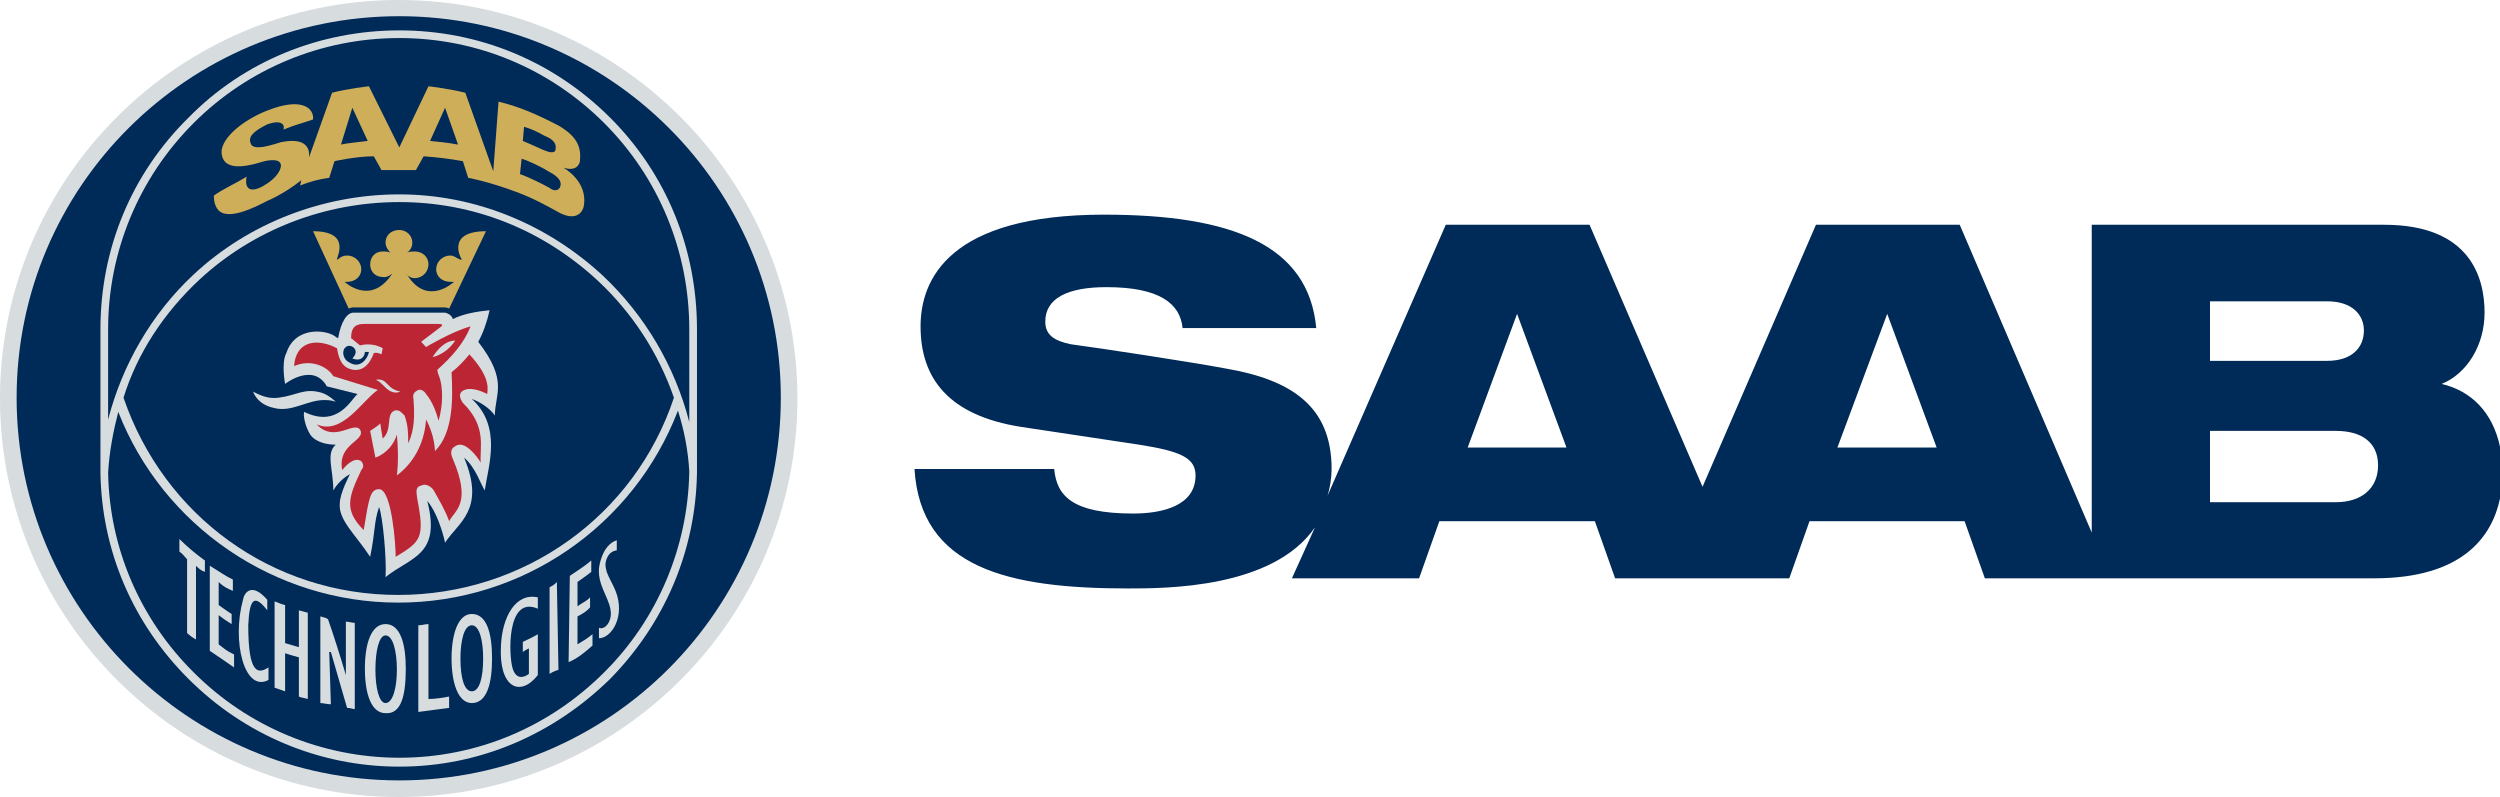
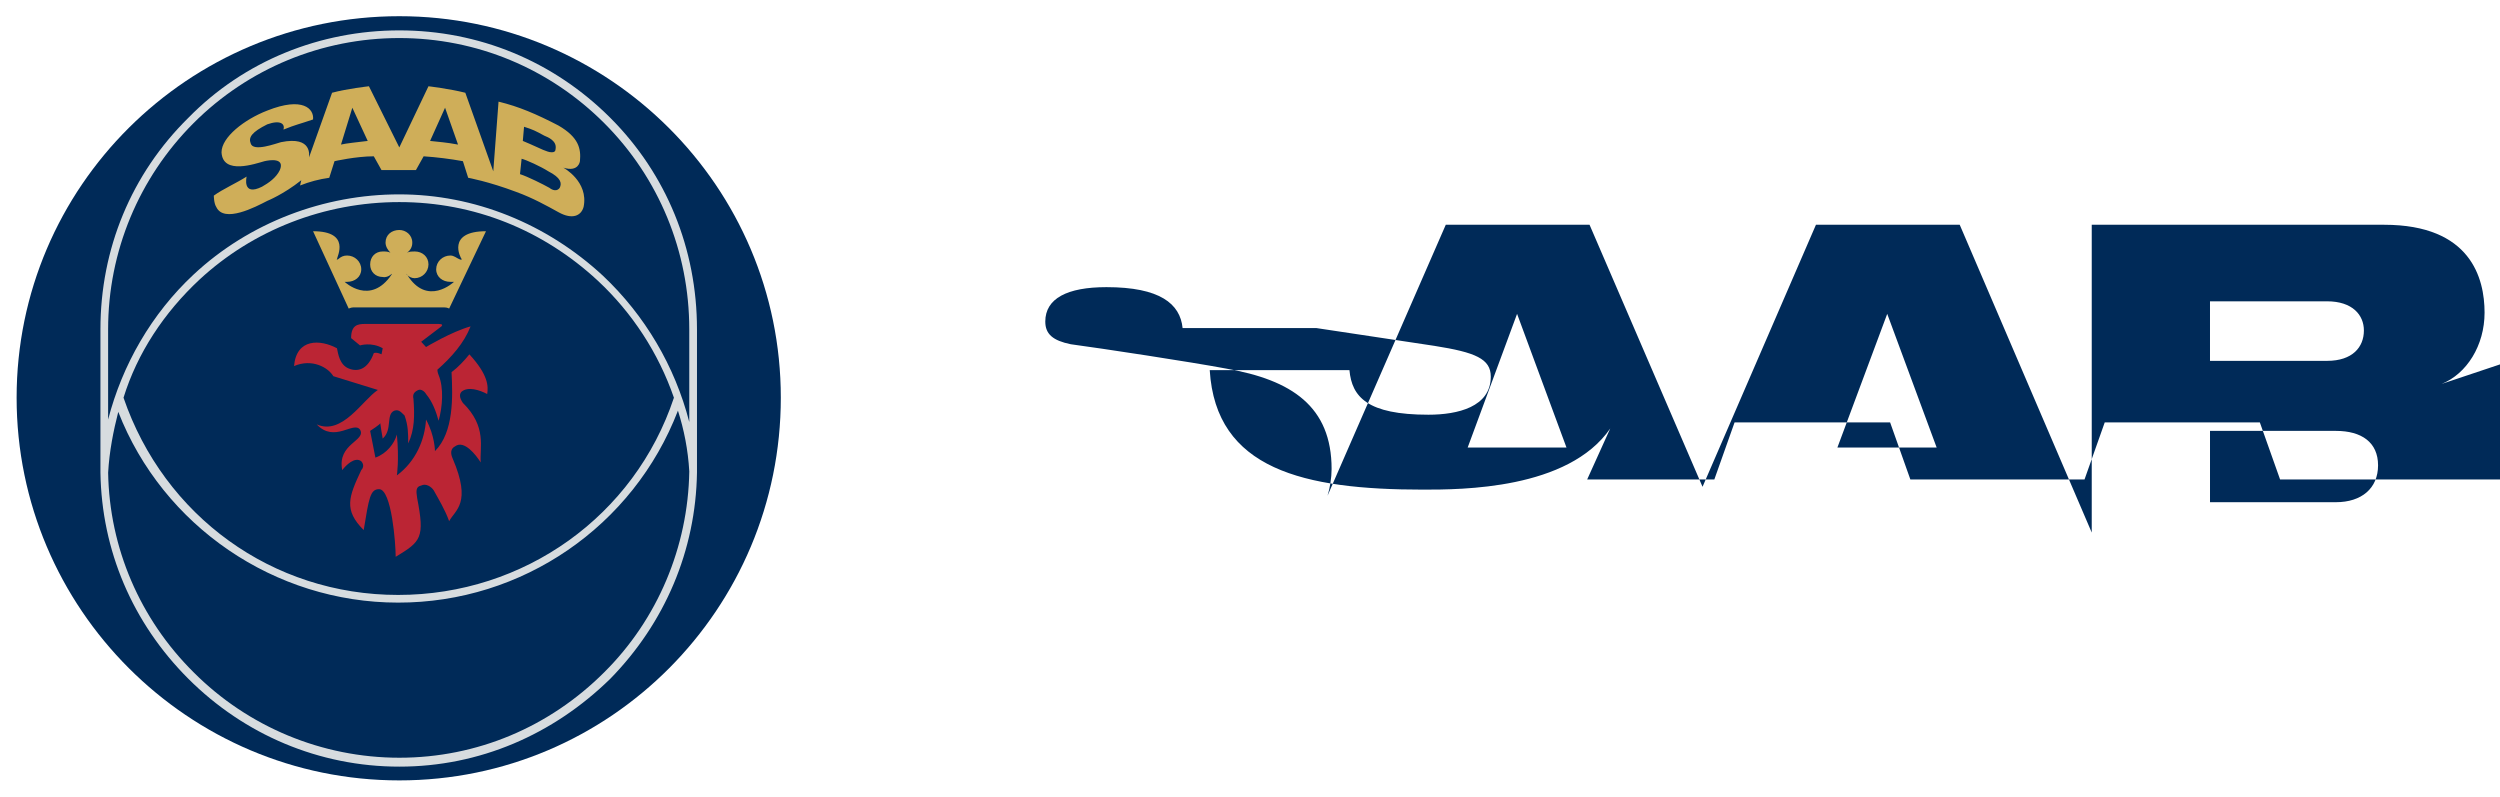
<svg xmlns="http://www.w3.org/2000/svg" id="Ebene_1" viewBox="0 0 2279.44 726.7">
  <defs>
    <style>.cls-1{fill:#bb2534;}.cls-1,.cls-2,.cls-3,.cls-4{fill-rule:evenodd;}.cls-2{fill:#d7dcdf;}.cls-3{fill:#cfae59;}.cls-4{fill:#002a58;}</style>
  </defs>
-   <path class="cls-2" d="M363.71,0c200.14,0,363.35,163.2,363.35,363.35s-163.21,363.35-363.35,363.35S0,563.5,0,363.35,163.21,0,363.71,0h0Z" />
  <path class="cls-4" d="M364.09,14.77C171.71,14.77,15.15,170.23,15.15,362.61s156.56,348.94,348.94,348.94,347.84-156.56,347.84-348.94S555.37,14.77,364.09,14.77Z" />
  <path class="cls-2" d="M556.47,107.45c-52.06-52.06-120.37-79.75-192.38-79.75s-141.42,27.69-192.38,79.75c-52.06,51.33-80.13,119.63-80.13,192.76v130.71c1.1,70.91,29.18,136.99,80.13,187.94,50.96,50.97,119.27,80.14,192.38,80.14s140.32-29.17,192.38-80.14c49.86-50.96,77.91-117.04,79.02-187.94v-130.71c-.01-73.12-27.7-141.44-79.02-192.76ZM550.93,612.96c-49.86,49.86-115.95,77.92-186.84,77.92-70.4-.02-137.89-28.06-187.58-77.92-48.74-48.36-76.81-113.36-77.91-182.04,1.1-19.57,4.8-38.04,9.23-55.39,40.62,104.12,142.54,173.92,255.15,173.92,113.09.12,214.55-69.48,255.15-175.03,5.54,17.35,9.22,35.82,10.34,55.39-1.12,68.67-28.81,134.78-77.55,183.15h0ZM112.62,362.61c12.55-40.62,36.94-77.55,69.43-107.82,48.74-45.06,113.73-70.53,182.04-70.53s131.09,25.47,180.94,71.63c31.52,29.37,55.36,66.01,69.43,106.73-35.82,107.8-136.62,179.83-251.47,179.83s-213.43-72.02-250.37-179.84h0ZM628.46,384.76c-13.14-50.96-40.4-97.16-78.65-133.3-51.33-47.62-117.43-74.23-185.74-74.23s-136.62,25.47-187.58,73.11c-38.4,35.82-64.99,82.35-77.91,132.19v-82.32c0-70.89,28.07-138.1,77.91-187.96s117.05-77.55,187.58-77.55,136.99,27.7,186.84,77.55,77.55,117.05,77.55,187.96v84.55h0Z" />
  <path class="cls-3" d="M302.79,84.56c13.66-3.7,33.59-5.91,33.59-5.91l27.69,55.76,26.59-55.76s18.83,2.22,33.6,5.91l25.49,71.63,4.8-63.51c18.47,4.42,34.72,11.44,54.65,21.79,18.46,10.71,20.67,21.05,19.57,32.49,0,0-1.1,10.34-15.14,5.91,0,0,23.27,12.55,18.47,35.82-2.22,8.12-10.34,11.82-22.89,4.8-10.71-5.9-23.25-12.92-38.4-18.46-25.47-9.6-43.94-12.93-43.94-12.93l-4.81-15.14c-11.84-2.14-23.8-3.62-35.81-4.44l-7.02,12.55h-31.39l-7.02-12.55c-16.25,0-35.82,4.44-35.82,4.44l-4.8,15.14c-9.11,1.25-18.04,3.61-26.59,7.02l1.1-4.8c-16.25,12.93-31.02,18.83-31.02,18.83-10.71,5.54-39.51,20.69-46.52,5.54-2.22-3.32-2.22-10.34-2.22-10.34,8.12-5.91,20.67-11.44,29.91-17.35,0,0-4.44,18.46,14.03,9.23,5.91-3.32,12.92-8.13,16.25-15.14,4.8-11.45-9.23-9.23-14.03-8.12-8.12,2.22-38.04,12.92-39.14-8.12,0-13.67,20.67-29.92,41.72-38.04,32.49-12.93,42.84-1.48,41.72,8.12-12.92,4.44-15.14,4.44-26.95,9.23,1.48-4.8-2.2-9.23-14.77-4.8-14.03,7.02-17.35,11.82-15.14,17.35,2.2,8.13,23.25,0,27.69-1.1,29.17-5.91,25.47,12.92,25.47,14.03l21.06-59.1h0ZM310.91,131.82c4.44-1.1,15.14-2.2,24.37-3.32l-14.03-30.27-10.34,33.59ZM474.12,158.78c7.02,2.22,21.05,9.23,26.95,12.55,0,0,5.54,4.8,9.23,0,2.22-4.42,1.1-9.23-10.34-15.14-7.02-4.44-19.93-10.34-24.37-11.45l-1.48,14.03ZM476.7,128.5s11.45,4.8,18.47,8.13c3.32,1.1,4.8,2.22,8.12,2.22,2.22,0,3.32-1.12,3.32-3.33,1.1-7.02-6.65-10.34-10.34-11.82-8.12-4.44-10.34-5.54-18.46-8.12l-1.12,12.92h0ZM392.15,128.5c9.22,1.12,13.66,1.12,25.47,3.32l-11.82-33.6-13.66,30.28h0Z" />
-   <path class="cls-2" d="M230.78,357.07c8.12,4.42,15.14,6.64,23.25,5.54,17.35-2.22,23.27-9.23,39.52-4.44,6.64,2.22,12.55,8.12,12.55,8.12,0,0-4.44-1.47-8.12-1.47-17.35-1.12-31.39,11.82-48.74,7.02-15.15-3.33-18.47-14.77-18.47-14.77Z" />
-   <path class="cls-2" d="M326.05,359.28c-5.9,4.44-17.72,31.4-48.74,16.25-1.1,3.32,1.1,13.67,5.54,20.69,4.81,7.02,15.14,9.23,23.27,9.23-9.23,8.12-2.22,22.15-2.22,41.72,5.91-10.34,15.14-14.77,15.14-14.77,0,0-9.23,17.35-9.23,26.59-1.48,15.14,14.77,28.81,27.69,48.74,4.8-23.27,3.32-31.39,8.12-45.42,3.33,8.12,7.03,47.64,5.91,63.89,22.89-18.47,50.96-19.57,38.03-69.43,8.12,9.23,14.03,27.69,16.25,38.04,11.82-18.47,37.29-29.92,17.35-77.55,10.71,9.23,15.14,24.38,18.83,29.92,3.32-22.9,15.87-57.97-11.82-83.46,7.02,2.58,16.24,8.13,21.04,15.14,0-19.57,12.55-31.37-15.14-67.2,4.44-8.12,8.12-18.46,10.34-28.81-11.45,1.1-24.37,3.32-33.6,8.12,0-1.48-2.22-4.8-7.02-5.91h-83.45c-5.91,0-11.45,8.12-14.03,23.25-1.1,0-3.32-2.58-6.65-3.7-10.7-4.42-33.6-4.42-40.62,17.35-4.8,9.22-1.1,28.07-1.1,28.07,0,0,25.47-19.95,38.03,2.22l28.09,7.02h0ZM317.93,330.11c-4.8-2.2-7.02-10.34-2.58-13.66,3.7-3.7,14.03,2.22,5.91,10.34,8.12,3.32,11.44-2.22,11.44-5.91h3.7c-1.12,5.93-8.13,16.25-18.47,9.23h0Z" />
  <path class="cls-3" d="M404.71,280.26c3.32,0,4.8,1.1,4.8,1.1l33.6-70.53c-36.19,0-23.27,24.37-22.15,25.47,0,1.1-2.22,0-2.22,0-2.58-1.1-4.8-3.32-8.12-3.32-7.02,0-12.93,5.54-12.93,12.55s5.91,11.45,12.93,11.45h3.32s-24.37,23.25-42.84-6.65c-2.22-2.58,1.1,3.32,7.02,3.32,6.9-.08,12.48-5.65,12.55-12.55,0-7.02-5.54-11.82-12.55-11.82-2.22,0-4.8,0-7.02,1.1,3.1-2.03,4.92-5.53,4.8-9.23,0-7.02-5.91-11.45-11.82-11.45-7.02,0-12.55,4.44-12.55,11.45,0,3.68,2.22,7.02,4.44,9.23-2.22-1.1-4.44-1.1-7.02-1.1-6.65,0-11.45,4.8-11.45,11.82,0,6.65,4.8,11.45,11.45,11.45,5.9,1.1,9.22-4.8,8.12-2.22-19.57,28.81-42.84,6.65-42.84,6.65h2.22c7.02,0,12.93-4.44,12.93-11.45s-5.91-12.55-12.93-12.55c-3.32,0-5.54,1.1-8.12,3.32,0,0-2.22,1.1-1.1,0,0-2.22,12.93-25.47-21.79-25.47l32.5,70.53s2.22-1.1,4.44-1.1h82.33Z" />
  <path class="cls-1" d="M444.21,359.28c1.1-7.02,1.1-17.35-16.24-36.19-4.81,5.91-10.34,11.82-16.25,16.24,1.1,22.15,2.22,54.65-15.14,72.01,0,0,0-14.03-8.13-28.81-1.1,18.47-9.22,38.04-26.59,50.96,0,0,2.22-14.02,0-37.29-2.22,8.12-9.22,17.35-19.57,21.04l-4.8-24.37s9.23-5.9,9.23-7.02c0,1.12,2.22,14.03,2.22,14.03,9.22-8.12,2.58-22.15,10.7-25.47,4.44-1.48,6.65,2.22,9.23,4.42,3.32,9.23,3.32,16.25,3.32,25.49,5.91-12.55,5.91-25.49,4.8-40.62-1.1-4.44,1.1-6.64,4.44-8.12,2.58-1.1,5.91,1.48,7.02,3.68,5.91,7.02,9.23,16.25,11.45,24.38,3.7-12.93,4.8-30.28,0-41.74-1.1-2.58-1.1-4.8-1.1-4.8,12.93-11.44,24.37-24.37,30.27-39.51-17.35,4.8-40.62,18.83-40.62,18.83l-4.42-4.8,18.46-14.03c1.1-1.12,1.1-2.22-2.58-2.22h-67.21c-6.65,0-12.55,1.1-12.55,12.92l8.12,6.65s10.34-3.32,20.69,2.58l-1.1,5.54s-4.44-2.22-7.02-1.1c-5.54,15.14-14.77,17.35-22.89,14.03s-9.6-12.92-10.71-18.46c-15.14-8.12-36.92-9.23-39.14,16.25,16.25-7.02,31.02,1.1,35.82,9.22l40.62,12.55c-14.03,9.23-32.49,41.72-55.76,31.39,16.24,17.35,33.6-3.32,39.51,4.8,5.91,10.34-21.05,12.55-16.24,36.92,3.32-4.44,11.44-12.55,17.35-8.12,3.32,3.68,1.1,7.02,0,8.12-11.44,24.37-16.24,36.19,2.22,54.65,4.8-29.17,5.91-37.29,14.03-37.29,11.45,0,15.14,49.84,15.14,61.66,23.27-14.03,26.59-17.35,19.57-53.54-1.1-7.02-1.1-10.34,3.7-11.45,4.42-2.22,9.22,1.12,11.44,4.44,4.44,8.12,10.34,17.72,14.03,28.07,5.54-10.35,20.69-16.25,3.32-56.87-2.22-4.8-2.22-9.23,2.22-11.45,8.12-5.9,18.83,7.76,23.25,14.77-1.1-13.66,5.91-32.49-16.25-54.28-3.32-4.8-3.32-8.13-1.1-10.34,5.9-4.79,16.24-1.47,23.25,2.22h0Z" />
-   <path class="cls-2" d="M342.3,346.36c11.45-2.22,9.23,8.12,22.9,10.71-11.45,4.42-16.25-9.6-22.9-10.71ZM415.05,310.55c-4.76,7.46-12.14,12.86-20.69,15.14,4.44-7.02,11.45-15.14,20.69-15.14ZM170.59,509.95c-2.22-2.22-3.7-4.8-7.02-7.02v-11.45c7.24,7.11,15.01,13.66,23.25,19.58v10.34c-3.68-1.12-5.9-3.32-8.12-5.55v67.22c-2.96-1.6-5.69-3.59-8.12-5.91v-67.21h0ZM191.27,515.85c9.23,5.55,14.03,9.23,21.05,12.57v10.34c-4.8-2.22-8.12-3.32-12.93-8.12v21.05c4.8,3.32,8.12,5.9,11.82,8.12v9.23c-4.1-2.46-8.05-5.17-11.82-8.12v26.58c4.8,3.7,7.02,5.91,14.03,9.23v11.82c-10.34-7.02-11.45-8.12-22.15-15.14v-77.56ZM244.82,619.98c-22.15,11.82-33.6-35.82-23.27-73.11,1.1-6.65,8.12-16.25,22.15,0v9.58c-11.82-15.14-16.25-10.7-17.35,13.67,0,45.42,9.22,44.32,18.46,38.4v11.45h.01ZM250.36,548.35c3.68,1.12,4.8,2.22,9.6,3.33v34.71c3.32,1.1,8.12,2.22,12.55,3.68v-33.6c3.7,1.12,4.8,1.12,8.12,2.22v78.65c-3.32-1.1-5.9-1.1-8.12-2.22v-35.82c-4.23-1.08-8.42-2.3-12.55-3.68v34.71c-3.7-1.1-5.91-2.22-9.6-3.32v-78.65h0ZM292.08,562.01c3.7,1.1,4.8,1.1,7.02,2.58,4.8,13.67,11.82,35.82,16.25,50.96v-48.74c2.58,0,5.91,1.1,8.12,1.1v78.65c-2.2,0-3.32-1.1-7.02-1.1-4.42-15.15-10.34-35.82-14.77-50.97h-1.48l1.48,47.64c-3.7,0-7.02-1.1-9.6-1.1v-79.01h0ZM381.44,570.12c3.7,0,5.91-1.1,9.22-1.1v68.31c5.91,0,12.93-1.1,18.83-2.22v10.35c-9.6,1.1-18.83,2.58-28.07,3.68v-79.02h.01ZM490.37,615.55c-16.25,20.69-35.82,11.45-33.6-26.95,1.1-25.49,12.92-48.36,33.6-43.95v10.35c-28.81-12.55-26.59,43.2-22.9,54.65,3.32,10.34,10.34,8.12,14.77,4.8v-23.27c-2.2,1.12-4.42,2.22-5.54,3.32v-9.23c4.44-2.2,10.34-4.8,13.67-7v37.29h0ZM501.07,535.43c2.22-1.12,4.44-2.22,6.65-4.8l1.48,80.13c-2.89.78-5.63,2.03-8.12,3.7v-79.02h-.01ZM519.54,525.08c7.02-4.8,14.03-9.23,19.57-14.02v10.34c-4.44,3.68-8.12,5.9-12.55,9.23v22.15c4.42-3.32,8.12-4.44,11.44-8.13v9.23c-3.32,3.7-7.02,5.91-11.44,8.13v25.47c5.54-3.32,9.23-5.54,13.66-9.22v10.34c-6.65,5.9-13.66,11.82-21.79,15.14l1.12-78.66h0ZM546.13,572.34c4.8,2.58,12.92-5.54,10.34-17.35-2.2-11.45-11.44-21.79-10.34-36.92,0,0,2.22-21.05,16.24-25.49v9.23c-9.22,1.1-10.34,11.44-10.34,12.92,0,3.33,1.1,5.54,1.1,6.65,2.22,5.9,5.9,11.82,8.12,17.35,9.23,23.27-3.7,43.2-15.14,43.2v-9.6h.01ZM369.99,609.64c0,23.25-3.7,41.72-18.46,40.61-12.93,0-18.83-17.35-18.83-40.61s5.91-40.62,18.83-40.62c13.67,0,18.46,18.46,18.46,40.62ZM351.53,579.36c-5.91,0-9.23,14.03-9.23,31.39,0,16.25,3.32,30.28,9.23,30.28,6.64,0,10.34-14.03,10.34-30.28,0-17.35-3.7-31.39-10.34-31.39ZM448.64,600.41c0,22.15-4.42,40.62-18.46,40.62-12.55,0-18.47-18.47-18.47-40.62s5.91-40.62,18.47-40.62c14.03,0,18.46,18.47,18.46,40.62h0ZM430.18,570.12c-7.03,0-10.35,14.03-10.35,30.28,0,17.35,3.32,29.91,10.35,29.91s10.34-12.55,10.34-29.91c0-16.25-3.32-30.28-10.34-30.28Z" />
-   <path class="cls-4" d="M2226.23,350.05c22.9-9.22,39.14-35.08,39.14-64.99,0-31.39-12.54-80.13-91.58-80.13h-266.59v280.64l-120.37-280.64h-131.09l-103.41,238.92-103.02-238.92h-131.09l-107.8,247.04c2.2-7.02,3.7-16.25,3.7-24.37,0-56.87-36.2-81.24-96.38-91.58-31.39-5.91-113.73-18.46-141.42-22.15-16.25-3.32-23.25-9.23-23.25-20.67,0-21.05,19.95-31.39,55.76-31.39,48.74,0,67.21,15.14,69.43,37.29h121.86c-7.02-75.69-76.44-103.39-193.5-103.39-141.42,0-167.27,59.09-167.27,101.92,0,47.62,25.85,81.23,91.58,91.58l107.82,16.25c37.29,5.9,51.32,11.8,51.32,28.05,0,27.7-30.27,34.72-56.86,34.72-55.76,0-69.79-16.25-72.01-40.62h-127.39c5.54,90.48,85.65,108.92,194.59,108.92,34.71,0,132.19,0,170.59-55.76l-21.05,46.52h115.94l18.47-52.06h141.81l18.47,52.06h158.78l18.44-52.06h141.42l18.47,52.06h354.87c80.85,0,107.43-38.03,114.83-72.73v-47.26c-6.67-31.39-26.25-50.96-53.2-57.24ZM1338.19,408.03l45.04-121.86,45.04,121.86h-90.09ZM1675.3,408.03l45.42-121.86,45.07,121.86h-90.49ZM2015.02,274.73h106.73c23.25,0,33.59,12.55,33.59,26.59,0,15.14-10.34,27.7-33.59,27.7h-106.73v-54.29h0ZM2129.86,457.88h-114.83v-65h114.83c23.28,0,38.4,10.35,38.4,31.39s-15.12,33.62-38.4,33.62Z" />
+   <path class="cls-4" d="M2226.23,350.05c22.9-9.22,39.14-35.08,39.14-64.99,0-31.39-12.54-80.13-91.58-80.13h-266.59v280.64l-120.37-280.64h-131.09l-103.41,238.92-103.02-238.92h-131.09l-107.8,247.04c2.2-7.02,3.7-16.25,3.7-24.37,0-56.87-36.2-81.24-96.38-91.58-31.39-5.91-113.73-18.46-141.42-22.15-16.25-3.32-23.25-9.23-23.25-20.67,0-21.05,19.95-31.39,55.76-31.39,48.74,0,67.21,15.14,69.43,37.29h121.86l107.82,16.25c37.29,5.9,51.32,11.8,51.32,28.05,0,27.7-30.27,34.72-56.86,34.72-55.76,0-69.79-16.25-72.01-40.62h-127.39c5.54,90.48,85.65,108.92,194.59,108.92,34.71,0,132.19,0,170.59-55.76l-21.05,46.52h115.94l18.47-52.06h141.81l18.47,52.06h158.78l18.44-52.06h141.42l18.47,52.06h354.87c80.85,0,107.43-38.03,114.83-72.73v-47.26c-6.67-31.39-26.25-50.96-53.2-57.24ZM1338.19,408.03l45.04-121.86,45.04,121.86h-90.09ZM1675.3,408.03l45.42-121.86,45.07,121.86h-90.49ZM2015.02,274.73h106.73c23.25,0,33.59,12.55,33.59,26.59,0,15.14-10.34,27.7-33.59,27.7h-106.73v-54.29h0ZM2129.86,457.88h-114.83v-65h114.83c23.28,0,38.4,10.35,38.4,31.39s-15.12,33.62-38.4,33.62Z" />
</svg>